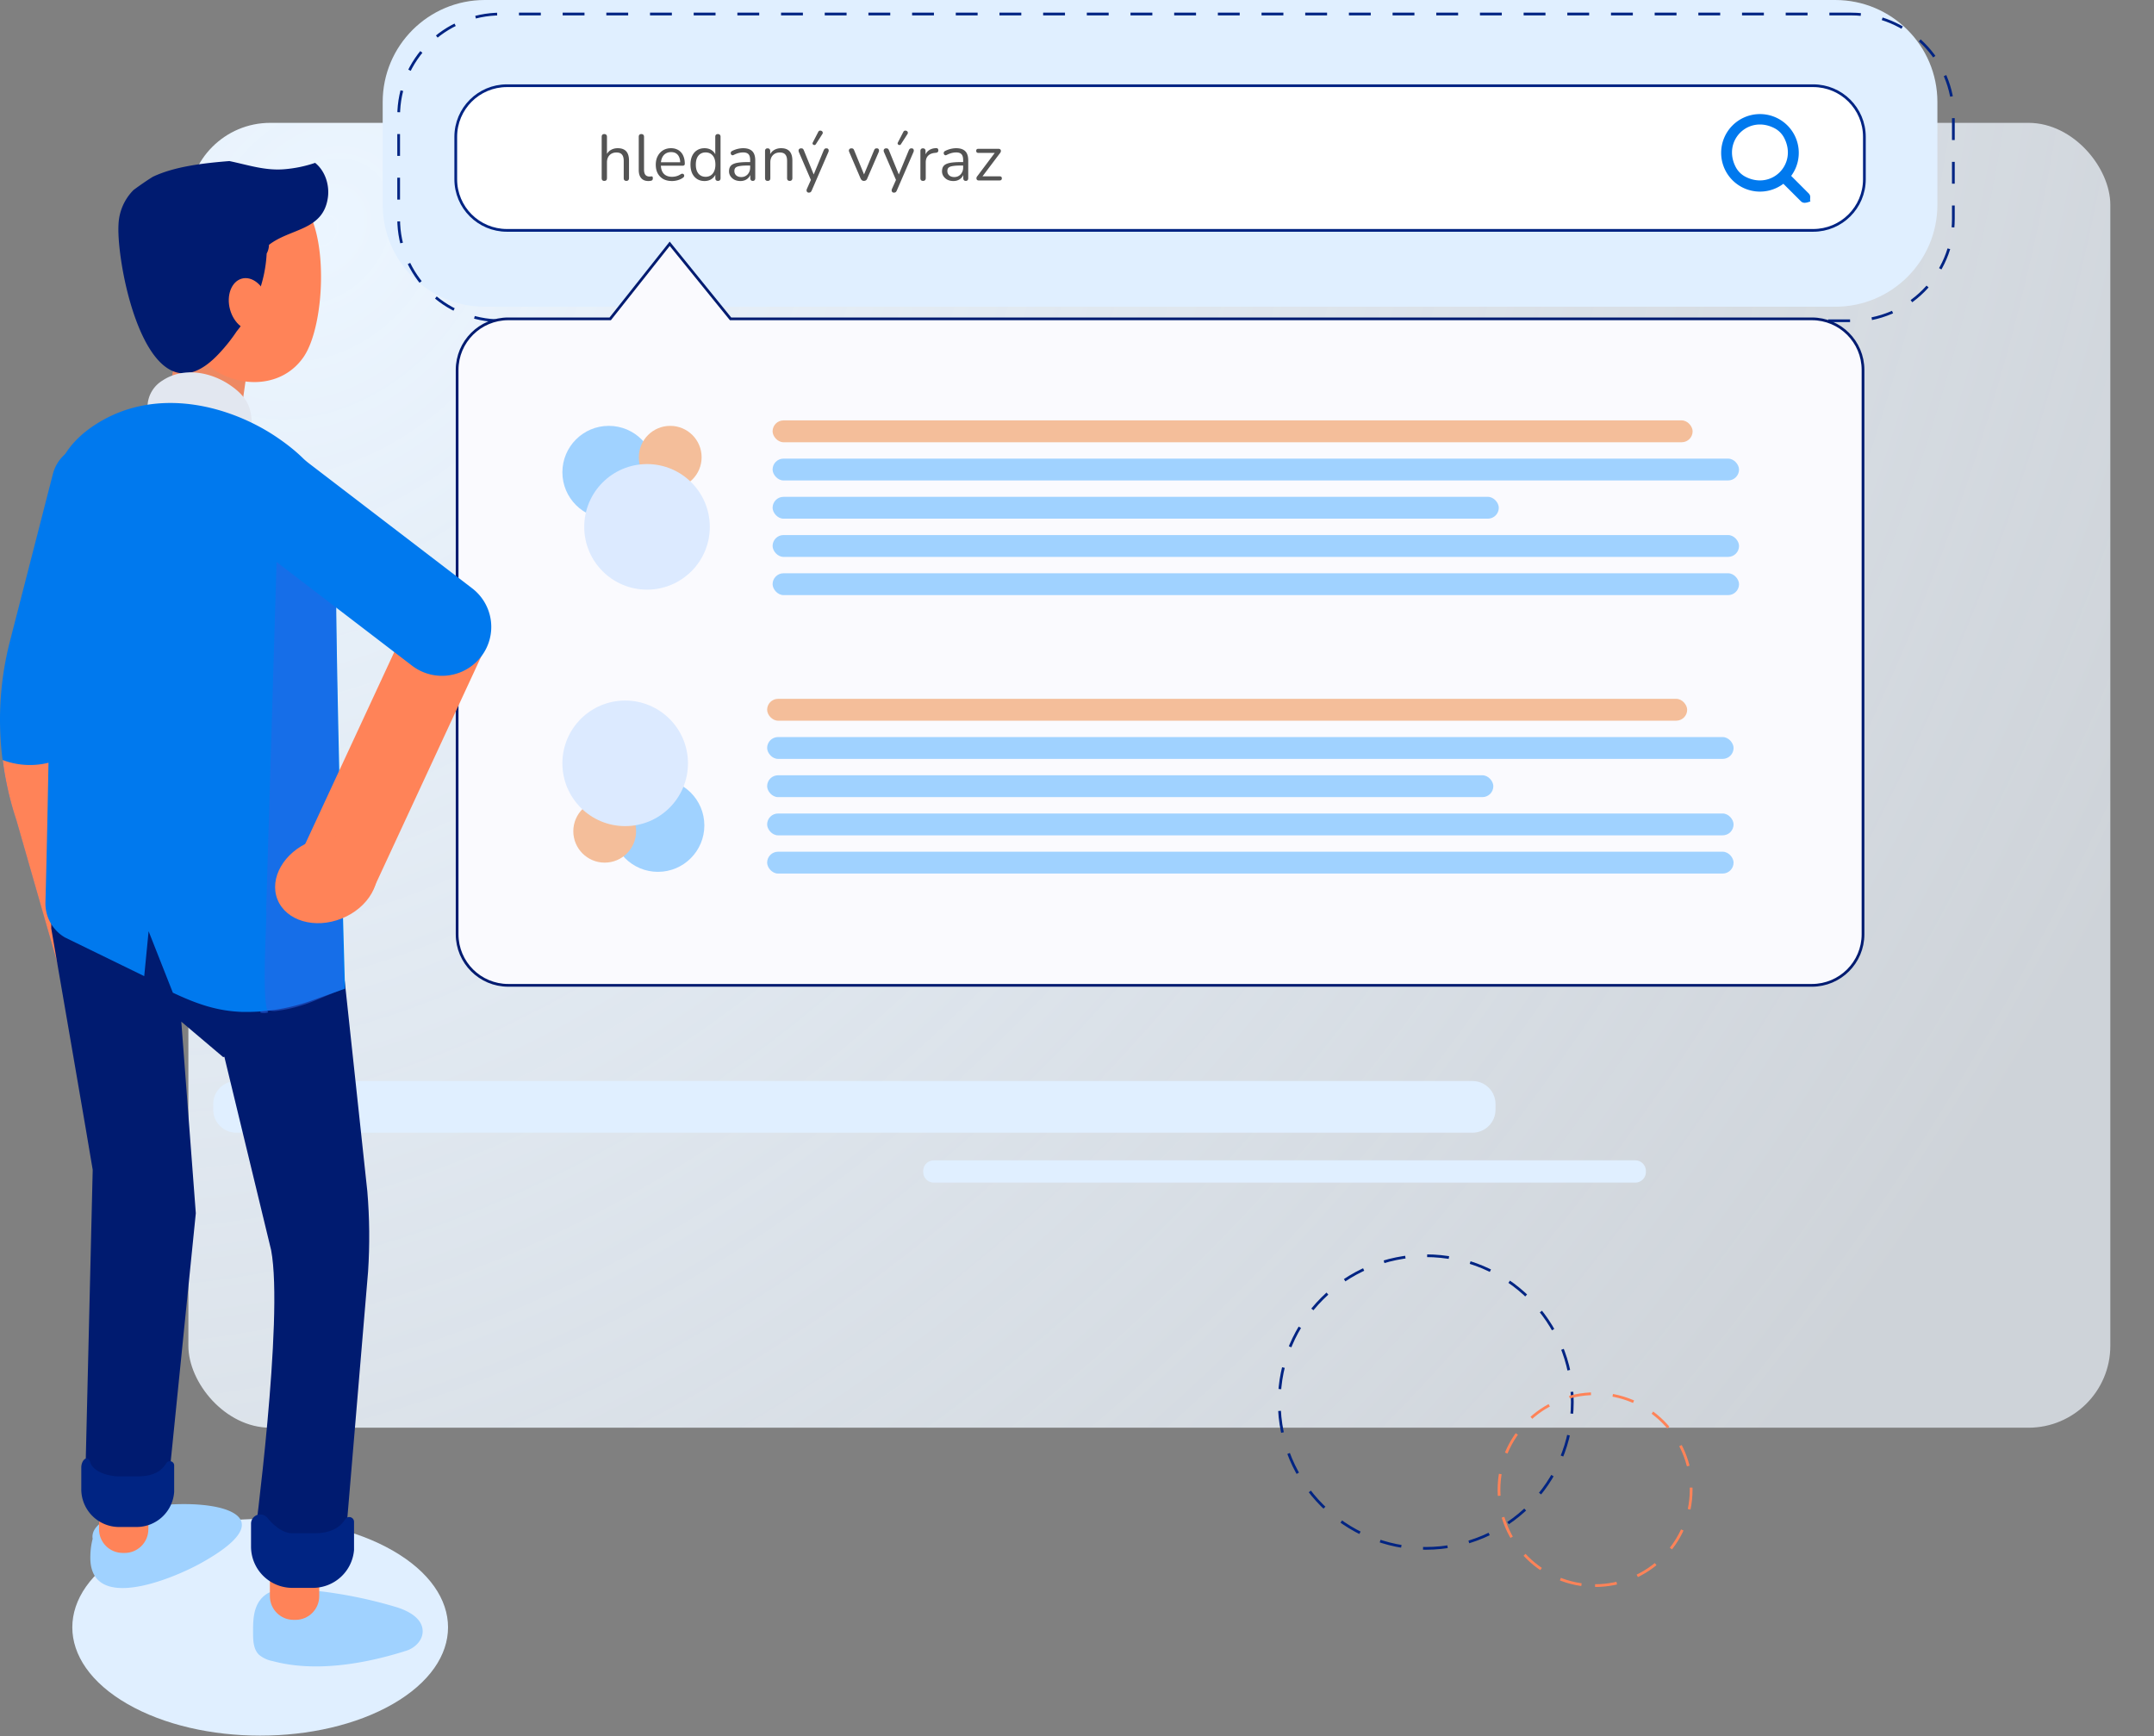
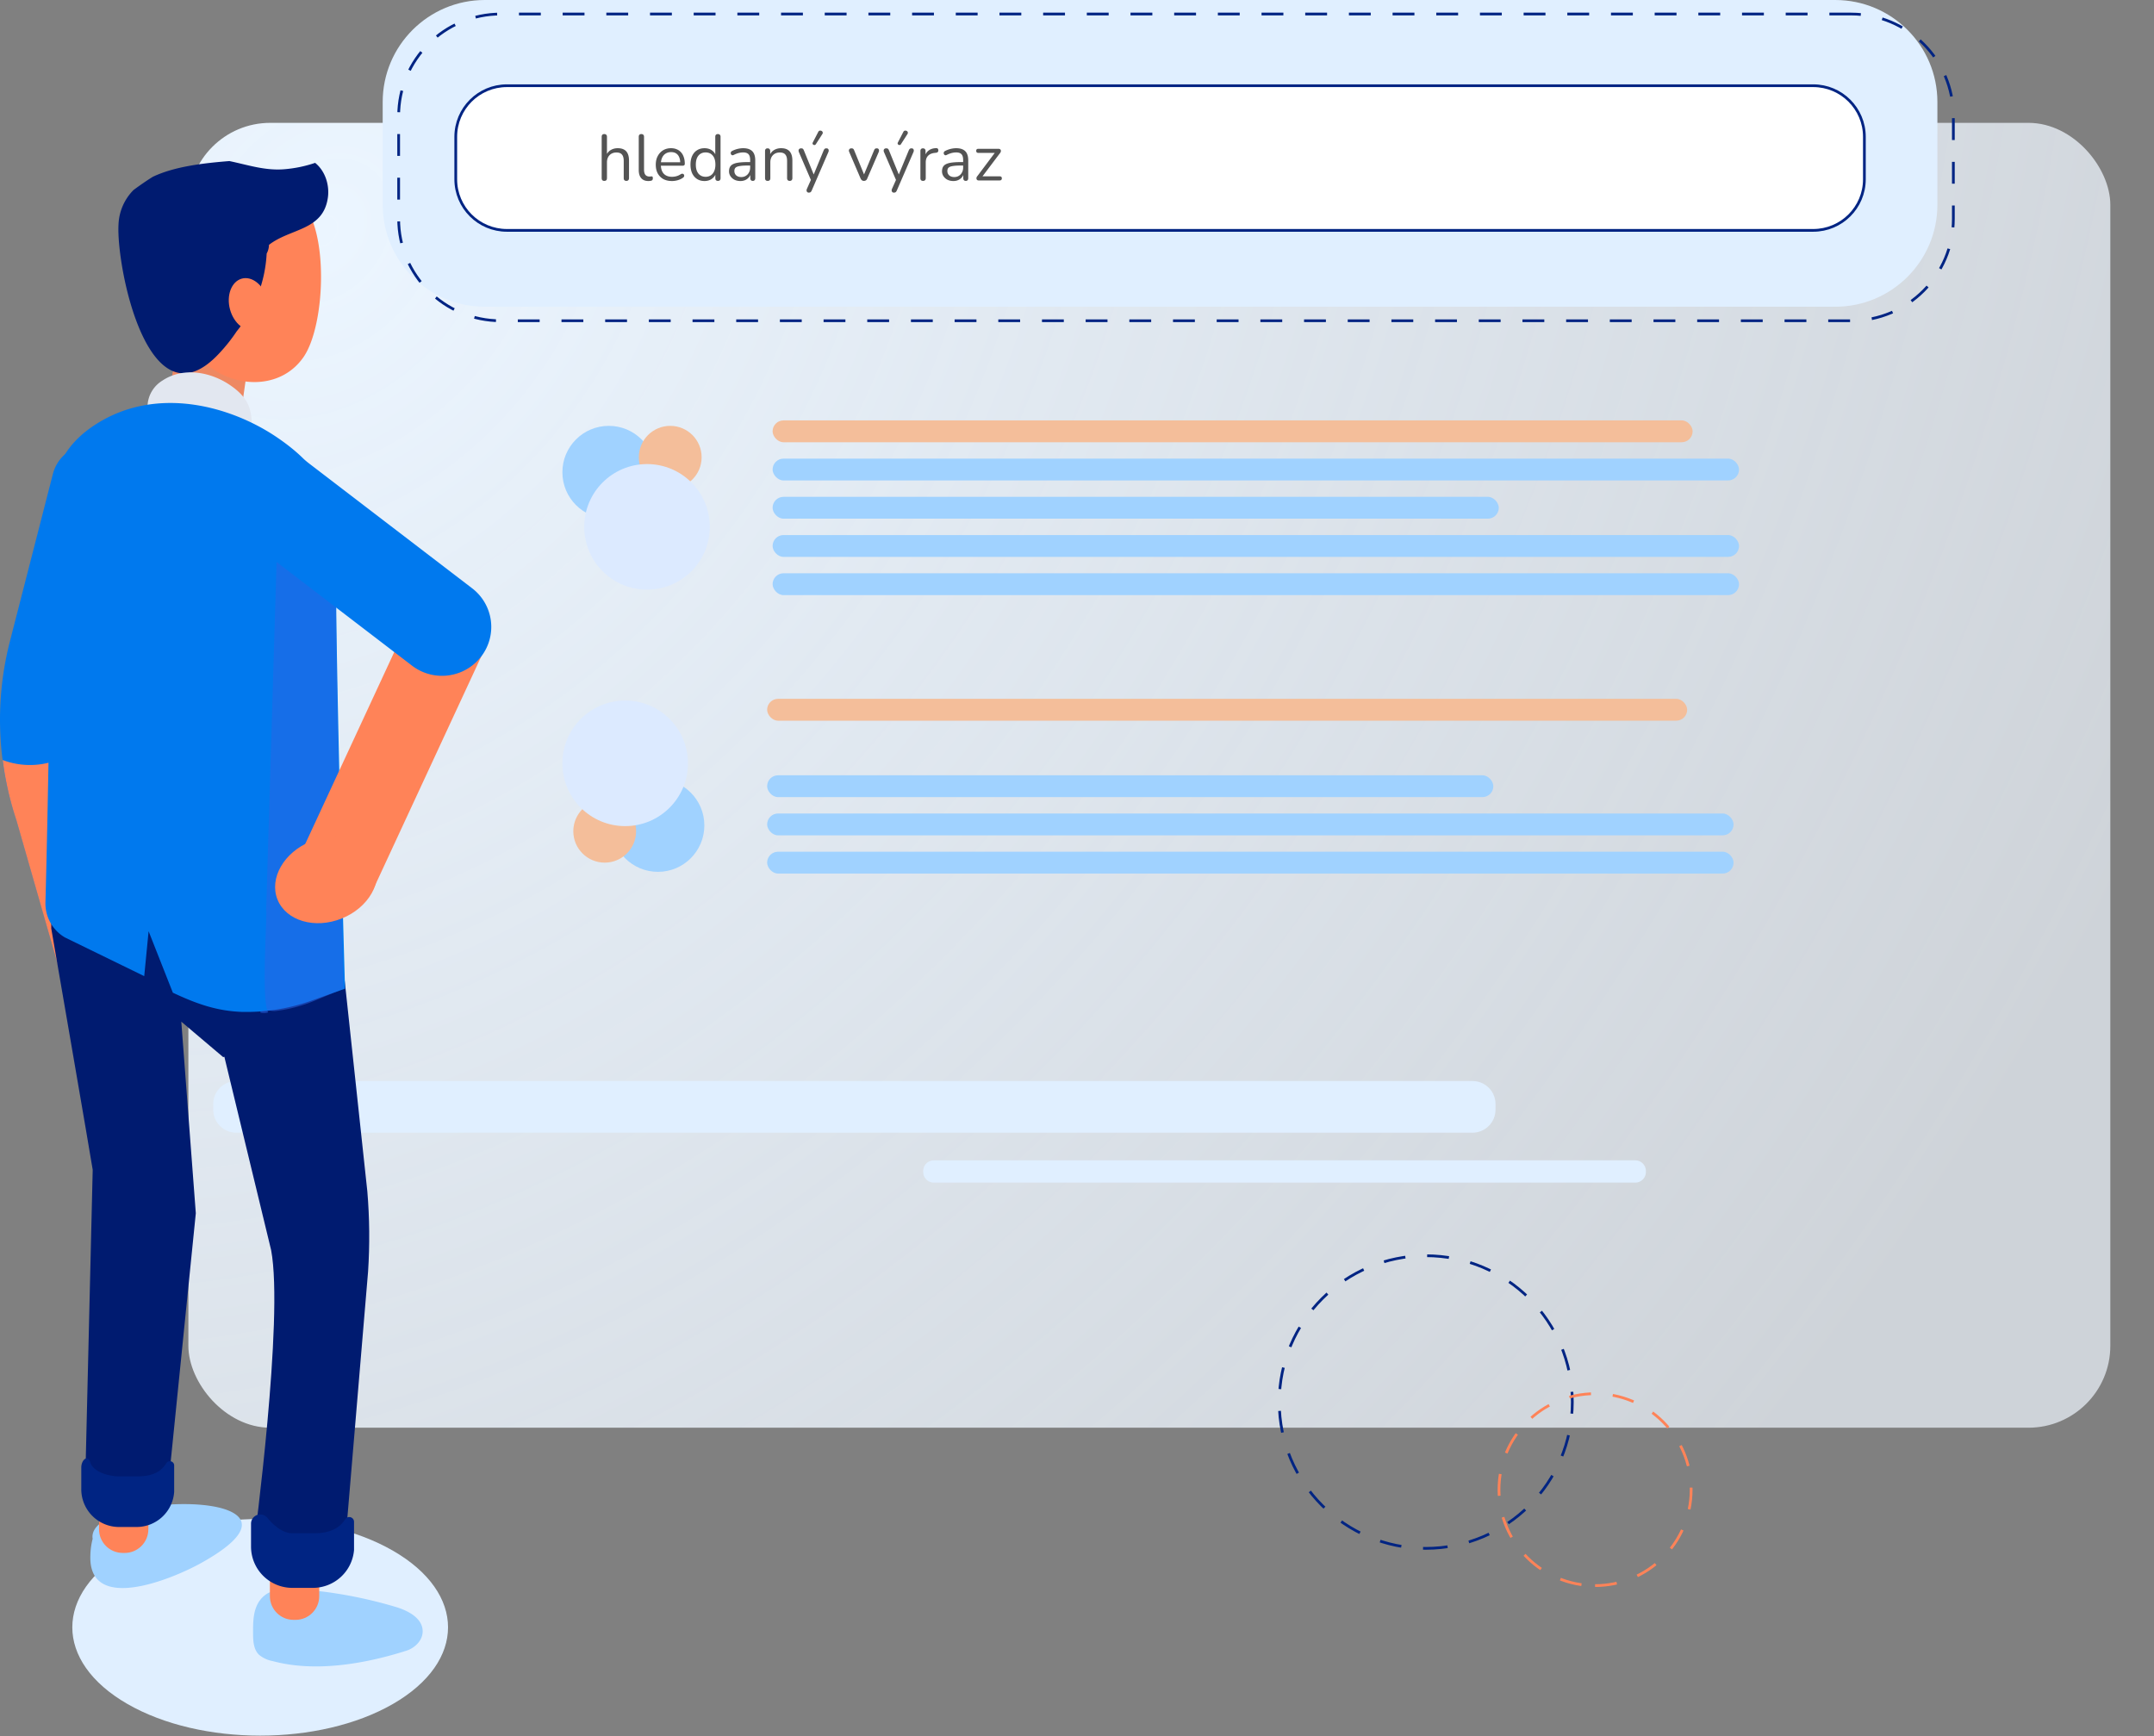
<svg xmlns="http://www.w3.org/2000/svg" width="789" height="636" fill="none">
  <rect width="100%" height="100%" fill="#808080" stroke="none" />
  <rect width="704" height="478" x="69" y="45" fill="url(#a)" rx="30" />
  <g clip-path="url(#b)">
    <path fill="#E0EFFF" d="M539.354 396H86.55c-4.667 0-8.45 3.779-8.45 8.44v2.05c0 4.661 3.783 8.44 8.45 8.44h452.804c4.667 0 8.451-3.779 8.451-8.44v-2.05c0-4.661-3.784-8.44-8.451-8.44zM672.252 0H177.585c-20.659 0-37.407 16.727-37.407 37.36V75c0 20.633 16.748 37.36 37.407 37.36h494.667c20.659 0 37.407-16.727 37.407-37.36V37.36c0-20.633-16.748-37.36-37.407-37.36z" />
    <path stroke="#002483" stroke-dasharray="8 8" stroke-miterlimit="10" d="M678.099 5.14H183.433c-20.66 0-37.408 16.727-37.408 37.36v37.64c0 20.633 16.748 37.36 37.408 37.36h494.666c20.66 0 37.408-16.727 37.408-37.36V42.5c0-20.633-16.748-37.36-37.408-37.36z" />
    <path fill="#fff" stroke="#002483" stroke-miterlimit="10" d="M664.171 31.4H185.685c-10.352 0-18.744 8.381-18.744 18.72v15.55c0 10.339 8.392 18.72 18.744 18.72h478.486c10.352 0 18.744-8.381 18.744-18.72V50.12c0-10.339-8.392-18.72-18.744-18.72z" />
-     <path fill="#FAFAFE" stroke="#001B70" d="M223.282 116.8h.242l.15-.19 21.641-27.31 22.135 27.315.15.185h396.081c10.347 0 18.734 8.377 18.734 18.71v206.73c0 10.332-8.387 18.71-18.734 18.71H186.176c-10.348 0-18.735-8.378-18.735-18.71V135.51c0-10.333 8.387-18.71 18.735-18.71h37.106z" />
    <path fill="#545454" d="M221.348 66.267c-.318 0-.557-.087-.717-.262-.159-.175-.238-.422-.238-.74V50.09c0-.318.079-.557.238-.716.16-.175.399-.262.717-.262.303 0 .542.087.717.262.175.16.263.398.263.716v6.991h-.311c.335-.923.876-1.614 1.625-2.076.764-.477 1.64-.716 2.628-.716.923 0 1.688.167 2.293.502.621.334 1.083.843 1.386 1.527.302.668.454 1.519.454 2.553v6.394c0 .318-.088.565-.263.74-.159.175-.39.262-.693.262-.319 0-.565-.087-.741-.262-.159-.175-.239-.422-.239-.74V58.99c0-1.082-.215-1.87-.645-2.362-.414-.51-1.083-.764-2.006-.764-1.067 0-1.92.334-2.557 1.002-.621.653-.931 1.527-.931 2.625v5.774c0 .668-.327 1.002-.98 1.002zm16.159.048c-1.147 0-2.023-.35-2.628-1.05-.606-.7-.908-1.702-.908-3.006V50.09c0-.318.079-.557.239-.716.159-.175.398-.262.716-.262.303 0 .542.087.717.262.175.16.263.398.263.716v12.025c0 .86.167 1.504.502 1.933.35.414.86.62 1.529.62.143 0 .27-.007.382-.023.111-.016.223-.024.334-.024.176-.016.295.024.359.12.079.094.119.285.119.572 0 .286-.064.5-.191.644-.127.143-.334.239-.621.286l-.406.048a3.706 3.706 0 01-.406.024zm8.648 0c-1.226 0-2.285-.239-3.177-.716a5.263 5.263 0 01-2.055-2.076c-.478-.89-.716-1.956-.716-3.197 0-1.209.238-2.259.716-3.15.478-.906 1.131-1.614 1.959-2.123.844-.51 1.816-.764 2.915-.764.78 0 1.481.136 2.102.406a4.147 4.147 0 011.577 1.121c.446.494.78 1.09 1.003 1.79.239.7.359 1.487.359 2.362 0 .255-.072.445-.215.573-.144.111-.351.167-.621.167h-8.314v-1.265h7.86l-.383.31c0-.859-.127-1.582-.382-2.17-.255-.605-.629-1.067-1.123-1.385-.477-.318-1.083-.477-1.815-.477-.813 0-1.505.19-2.079.573-.557.366-.979.883-1.266 1.55-.287.653-.43 1.416-.43 2.291v.143c0 1.464.35 2.577 1.051 3.34.717.764 1.728 1.146 3.034 1.146.542 0 1.075-.072 1.601-.215a5.386 5.386 0 001.577-.716c.223-.143.422-.206.597-.19.191 0 .342.055.454.167a.657.657 0 01.215.381c.048.144.032.302-.048.477-.064.175-.199.327-.406.454-.526.382-1.147.676-1.864.883a7.636 7.636 0 01-2.126.31zm11.903 0c-1.035 0-1.943-.247-2.723-.74-.765-.493-1.362-1.185-1.792-2.076-.414-.906-.621-1.972-.621-3.197 0-1.24.207-2.306.621-3.197.43-.907 1.027-1.599 1.792-2.076.78-.493 1.688-.74 2.723-.74 1.051 0 1.951.263 2.7.788a3.794 3.794 0 011.505 2.123H262v-7.11c0-.318.08-.557.239-.716.175-.175.422-.262.74-.262.303 0 .534.087.693.262.175.16.263.398.263.716v15.175c0 .318-.08.565-.239.74-.159.175-.398.262-.717.262-.302 0-.541-.087-.716-.262-.16-.175-.239-.422-.239-.74v-2.267l.263.334a3.868 3.868 0 01-1.529 2.172c-.749.54-1.649.81-2.7.81zm.406-1.551c.717 0 1.346-.175 1.887-.525.542-.35.956-.859 1.243-1.527.302-.668.454-1.471.454-2.41 0-1.447-.327-2.553-.98-3.316-.637-.764-1.505-1.146-2.604-1.146-.732 0-1.37.175-1.911.525-.526.334-.94.835-1.242 1.503-.287.653-.43 1.464-.43 2.434 0 1.432.326 2.537.979 3.317.653.763 1.521 1.145 2.604 1.145zm12.758 1.551c-.797 0-1.513-.151-2.15-.453a3.895 3.895 0 01-1.482-1.289 3.163 3.163 0 01-.549-1.813c0-.86.215-1.535.645-2.028.446-.493 1.171-.843 2.174-1.05 1.019-.207 2.405-.31 4.157-.31h1.075v1.264h-1.051c-1.29 0-2.31.064-3.058.191-.733.111-1.25.31-1.553.597-.287.286-.43.691-.43 1.216 0 .653.223 1.185.669 1.599.462.414 1.083.62 1.863.62.637 0 1.195-.15 1.673-.453a3.079 3.079 0 001.146-1.24c.287-.526.43-1.13.43-1.814v-2.72c0-.986-.199-1.694-.597-2.124-.398-.445-1.051-.668-1.959-.668-.557 0-1.115.072-1.672.215a8.588 8.588 0 00-1.768.692c-.223.111-.414.151-.573.12a.725.725 0 01-.383-.263.847.847 0 01-.167-.43.91.91 0 01.096-.5 1.01 1.01 0 01.43-.383c.7-.35 1.393-.604 2.078-.763a8.663 8.663 0 011.959-.239c1.004 0 1.832.167 2.485.502a3.062 3.062 0 011.457 1.479c.319.652.478 1.495.478 2.529v6.466c0 .318-.08.565-.239.74-.143.175-.358.262-.645.262-.303 0-.534-.087-.693-.262-.159-.175-.239-.422-.239-.74v-1.861h.215a3.434 3.434 0 01-.74 1.55c-.351.43-.789.764-1.314 1.003-.526.239-1.115.358-1.768.358zm9.969-.048c-.319 0-.558-.087-.717-.262-.159-.175-.239-.422-.239-.74v-9.95c0-.318.08-.556.239-.715.159-.175.39-.263.693-.263.302 0 .533.088.692.263.176.159.263.397.263.715v2.052l-.263-.286c.335-.923.876-1.614 1.625-2.076.764-.477 1.64-.716 2.628-.716.924 0 1.688.167 2.293.502.622.334 1.083.843 1.386 1.527.303.668.454 1.519.454 2.553v6.394c0 .318-.088.565-.263.74-.159.175-.39.262-.693.262-.318 0-.565-.087-.74-.262-.16-.175-.239-.422-.239-.74V58.99c0-1.082-.215-1.87-.645-2.362-.414-.51-1.083-.764-2.007-.764-1.067 0-1.919.334-2.556 1.002-.621.653-.932 1.527-.932 2.625v5.774c0 .668-.326 1.002-.979 1.002zm15.086 4.295c-.239 0-.43-.064-.574-.19a.829.829 0 01-.262-.526 1.352 1.352 0 01.119-.644l1.648-3.698v.835l-4.587-10.642c-.095-.238-.127-.461-.095-.668a.766.766 0 01.287-.501c.159-.127.382-.19.668-.19.255 0 .454.055.598.166.143.111.271.31.382.597l3.918 9.591h-.645l3.966-9.591c.127-.287.263-.486.406-.597.143-.111.35-.167.621-.167.255 0 .446.064.573.191a.714.714 0 01.239.501c.032.191 0 .406-.095.644l-6.116 14.125c-.128.287-.271.486-.43.597-.144.111-.351.167-.621.167zm2.556-17.728a.65.65 0 01-.406.286.884.884 0 01-.454-.071.705.705 0 01-.311-.334c-.063-.144-.047-.31.048-.501l2.007-3.89c.111-.222.255-.365.43-.43a.849.849 0 01.525-.023.852.852 0 01.478.239.712.712 0 01.215.453c.032.175-.016.358-.143.549l-2.389 3.722zm17.619 13.433a1.23 1.23 0 01-.717-.215c-.207-.159-.382-.397-.526-.715l-4.133-9.64c-.111-.238-.151-.461-.119-.668a.766.766 0 01.287-.501c.159-.127.382-.19.668-.19.255 0 .454.055.598.166.143.111.27.31.382.597l3.918 9.567h-.645l3.99-9.567c.111-.287.239-.486.382-.597.143-.111.35-.167.621-.167.255 0 .446.064.573.191a.714.714 0 01.239.501c.032.191 0 .406-.095.644l-4.181 9.664c-.112.318-.279.556-.502.715a1.269 1.269 0 01-.74.215zm10.994 4.295c-.239 0-.43-.064-.573-.19a.83.83 0 01-.263-.526 1.364 1.364 0 01.119-.644l1.649-3.698v.835l-4.587-10.642a1.262 1.262 0 01-.096-.668.77.77 0 01.287-.501c.159-.127.382-.19.669-.19.255 0 .454.055.597.166.143.111.271.31.382.597l3.918 9.591h-.645l3.966-9.591c.128-.287.263-.486.406-.597.144-.111.351-.167.621-.167.255 0 .446.064.574.191a.718.718 0 01.239.501c.031.191 0 .406-.096.644l-6.116 14.125c-.127.287-.271.486-.43.597-.143.111-.35.167-.621.167zm2.556-17.728a.648.648 0 01-.406.286.886.886 0 01-.454-.071.698.698 0 01-.31-.334c-.064-.144-.048-.31.047-.501l2.007-3.89c.112-.222.255-.365.43-.43a.852.852 0 01.526-.023c.191.032.35.111.478.239a.717.717 0 01.215.453c.031.175-.016.358-.144.549l-2.389 3.722zm8.115 13.433c-.318 0-.565-.087-.74-.262-.16-.175-.239-.422-.239-.74v-9.95c0-.318.079-.556.239-.715.159-.175.39-.263.692-.263.303 0 .534.088.693.263.175.159.263.397.263.715v1.933h-.239c.255-.938.741-1.662 1.457-2.171.717-.51 1.601-.78 2.652-.811.239-.016.43.04.574.167.143.11.223.31.238.596.016.27-.047.485-.191.644-.143.16-.366.255-.669.287l-.382.047c-1.083.096-1.919.446-2.508 1.05-.574.589-.86 1.4-.86 2.434v5.774c0 .318-.088.565-.263.74-.159.175-.398.262-.717.262zm11.121.048c-.796 0-1.513-.151-2.15-.453a3.891 3.891 0 01-1.481-1.289 3.163 3.163 0 01-.549-1.813c0-.86.215-1.535.645-2.028.446-.493 1.17-.843 2.174-1.05 1.019-.207 2.405-.31 4.157-.31h1.075v1.264h-1.052c-1.29 0-2.309.064-3.057.191-.733.111-1.251.31-1.553.597-.287.286-.43.691-.43 1.216 0 .653.223 1.185.669 1.599.461.414 1.083.62 1.863.62.637 0 1.194-.15 1.672-.453a3.081 3.081 0 001.147-1.24c.287-.526.43-1.13.43-1.814v-2.72c0-.986-.199-1.694-.597-2.124-.398-.445-1.051-.668-1.959-.668-.558 0-1.115.072-1.673.215a8.603 8.603 0 00-1.767.692c-.223.111-.415.151-.574.12a.726.726 0 01-.382-.263.838.838 0 01-.167-.43.918.918 0 01.095-.5c.096-.16.239-.287.43-.383a9.445 9.445 0 012.079-.763 8.663 8.663 0 011.959-.239c1.003 0 1.831.167 2.484.502a3.064 3.064 0 011.458 1.479c.318.652.477 1.495.477 2.529v6.466c0 .318-.079.565-.238.74-.144.175-.359.262-.645.262-.303 0-.534-.087-.693-.262-.16-.175-.239-.422-.239-.74v-1.861h.215a3.435 3.435 0 01-.741 1.55 3.57 3.57 0 01-1.314 1.003c-.525.239-1.115.358-1.768.358zm9.229-.215c-.207 0-.375-.048-.502-.143a.722.722 0 01-.263-.382.973.973 0 010-.525c.048-.19.151-.373.311-.549l6.737-8.995v.501h-6.379c-.255 0-.454-.063-.597-.19-.128-.144-.191-.335-.191-.573 0-.239.063-.422.191-.549.143-.127.342-.19.597-.19h7.334c.239 0 .43.047.574.142a.658.658 0 01.31.382.885.885 0 010 .501c-.032.175-.119.35-.263.525l-6.856 9.09v-.548h6.713c.526 0 .789.247.789.74 0 .238-.072.43-.215.572-.128.127-.319.191-.574.191h-7.716z" />
-     <path fill="#0079EE" d="M662.469 70.81l-6.368-6.38a14.19 14.19 0 00-2.184-19.225 14.227 14.227 0 00-19.356.796 14.19 14.19 0 00-.594 19.339 14.231 14.231 0 0019.27 1.98l6.368 6.35c.661.67 1.452.93 3.545.1-.391-.94.43-1.85-.681-2.96zm-26.714-9.68c-4.906-9.56 4.616-19.1 14.178-14.19a8.306 8.306 0 013.625 3.63c4.906 9.56-4.626 19.1-14.178 14.19a8.403 8.403 0 01-3.625-3.63z" />
    <path stroke="#002483" stroke-dasharray="8 8" stroke-miterlimit="10" d="M522.262 567.2c29.64 0 53.668-23.997 53.668-53.6 0-29.602-24.028-53.6-53.668-53.6s-53.668 23.998-53.668 53.6c0 29.603 24.028 53.6 53.668 53.6z" />
    <path stroke="#FF8358" stroke-dasharray="8 8" stroke-miterlimit="10" d="M584.271 580.84c19.437 0 35.194-15.737 35.194-35.15 0-19.413-15.757-35.15-35.194-35.15-19.438 0-35.195 15.737-35.195 35.15 0 19.413 15.757 35.15 35.195 35.15z" />
    <path fill="#E0EFFF" d="M342.084 433.22H598.97a3.913 3.913 0 003.915-3.91v-.34a3.913 3.913 0 00-3.915-3.91H342.084a3.913 3.913 0 00-3.915 3.91v.34a3.913 3.913 0 003.915 3.91z" />
-     <path fill="#4772C7" d="M788.41 84.13a.198.198 0 00-.13.08 2.069 2.069 0 01-.05-.56.667.667 0 00.18.48z" />
    <circle cx="223" cy="173" r="17" fill="#A0D2FF" />
    <circle cx="245.5" cy="167.5" r="11.5" fill="#F4BE9A" />
    <circle cx="237" cy="193" r="23" fill="#DCEAFF" />
    <rect width="337" height="8" x="283" y="154" fill="#F4BE9A" rx="4" />
    <rect width="354" height="8" x="283" y="168" fill="#A0D2FF" rx="4" />
    <rect width="266" height="8" x="283" y="182" fill="#A0D2FF" rx="4" />
    <rect width="354" height="8" x="283" y="196" fill="#A0D2FF" rx="4" />
    <rect width="354" height="8" x="283" y="210" fill="#A0D2FF" rx="4" />
    <circle cx="241" cy="302.375" r="17" fill="#A0D2FF" />
    <circle cx="221.5" cy="304.5" r="11.5" fill="#F4BE9A" />
    <circle cx="229" cy="279.625" r="23" fill="#DCEAFF" />
    <rect width="337" height="8" x="281" y="256" fill="#F4BE9A" rx="4" />
-     <rect width="354" height="8" x="281" y="270" fill="#A0D2FF" rx="4" />
    <rect width="266" height="8" x="281" y="284" fill="#A0D2FF" rx="4" />
    <rect width="354" height="8" x="281" y="298" fill="#A0D2FF" rx="4" />
    <rect width="354" height="8" x="281" y="312" fill="#A0D2FF" rx="4" />
    <path fill="#EE8862" d="M65.787 118.59l-4.806 33.81c-.67 4.68 4.846 8.48 12.306 8.48 7.46 0 14.017-3.8 14.718-8.48h.12l4.807-33.81H65.787z" />
    <path fill="#E0EFFF" d="M143.958 568.07c-26.874-15.5-70.44-15.5-97.314 0-26.874 15.5-26.874 40.62 0 56.11 26.875 15.49 70.44 15.5 97.314 0 26.874-15.5 26.874-40.62 0-56.11z" />
    <path fill="#FF8358" d="M59.439 115.64c-6.068-10.93-7.26-23.59 4.065-33.29 9.091-7.78 35.635-18.36 46.058-9.25 11.144 9.78 9.722 45.851 1.682 57.611-7.099 10.38-20.566 11.48-30.769 6A56.489 56.489 0 0159.44 115.64z" />
    <path fill="#001B70" d="M43.42 82.07a18.91 18.91 0 015.497-12.47c2.313-1.71 4.666-3.35 7.07-4.84 8.01-3.81 18.583-5 28.035-5.76 6.548 1.35 13.016 3.57 20.025 3a46.826 46.826 0 0011.385-2.34c3.664 2.94 5.336 8.09 4.655 12.8-1.742 12.08-13.717 11.12-21.567 17.24a6.765 6.765 0 01-.84 3.18 49.223 49.223 0 01-11.015 28.54 60.47 60.47 0 01-6.008 7.63C54.325 158.07 42.42 97.03 43.42 82.07z" />
    <path fill="#FF8358" d="M84.262 113.38c1.411 5.17 5.617 8.49 9.382 7.43 3.764-1.06 5.677-6.13 4.255-11.3-1.422-5.17-5.607-8.5-9.372-7.43-3.765 1.07-5.677 6.16-4.265 11.3z" />
    <path fill="#E2E7F0" d="M54.043 158.83c.1-4-.41-7.65.06-11a11.39 11.39 0 015.427-8.44c7.53-5 17.502-3.21 24.64 1.62 9.663 6.52 7.88 12.31 8.011 22.38.13 13.79.811 35.66 1.212 49.44l-4.276 1.52a26.04 26.04 0 01-6.007 1.34c-4.766.49-7.95-.32-12.316-2.35l-4.506-11.41-.81 8.46-10.013-4.87a4.654 4.654 0 01-2.313-4.15c.28-11.47.6-31.04.89-42.54z" />
    <path fill="#A0D2FF" d="M81.167 552.5c-15.339-4.19-48.962.54-47.23 11.2a27.05 27.05 0 00-.84 6.11c-.761 21.37 29.938 8.661 40.5 2.801 19.756-10.97 17.463-17.371 7.57-20.111z" />
    <path fill="#0079EE" d="M27.99 243.81a82.487 82.487 0 00-1.732 31.76 80.68 80.68 0 003.535 15.36l19.404 67.72c2.473 7.32-.8 15.45-7.39 18a12.19 12.19 0 01-3.083.76c-5.667.57-11.204-3.15-13.307-9.37L6.013 300.38a115.32 115.32 0 01-2.514-64.93l15.89-61.89c2.003-7.43 9.012-11.66 15.72-9.31 6.709 2.35 10.674 10.2 8.771 17.68l-15.89 61.88z" />
-     <path fill="#FF8358" d="M29.791 290.93a80.295 80.295 0 01-3.474-15 29.912 29.912 0 01-6.488 2.88 28.123 28.123 0 01-18.844-.4 115.136 115.136 0 005.006 22l19.405 67.67c2.102 6.22 7.64 9.94 13.306 9.37a12.188 12.188 0 003.084-.76c6.589-2.59 9.863-10.72 7.39-18L29.79 290.93z" />
+     <path fill="#FF8358" d="M29.791 290.93a80.295 80.295 0 01-3.474-15 29.912 29.912 0 01-6.488 2.88 28.123 28.123 0 01-18.844-.4 115.136 115.136 0 005.006 22l19.405 67.67c2.102 6.22 7.64 9.94 13.306 9.37a12.188 12.188 0 003.084-.76c6.589-2.59 9.863-10.72 7.39-18L29.79 290.93" />
    <path fill="#A0D2FF" d="M101.433 582.79c-3.285-.07-6.158 2.54-7.44 5.56-1.281 3.02-1.301 6.42-1.301 9.71 0 2.88.12 6.09 2.172 8.11a11.017 11.017 0 005.007 2.32c15.579 4.21 33.893 1 48.942-3.79 3.174-1 6.007-3.78 6.007-7.11 0-4.85-5.427-7.65-10.082-9a165.824 165.824 0 00-41.103-6.75c-2.493-.06-5.767 1.07-5.547 3.55l3.345-2.6z" />
    <path fill="#FF8358" d="M45.228 536.917l.71.008c4.795.057 8.635 3.985 8.578 8.773l-.174 14.619c-.056 4.788-3.989 8.623-8.783 8.566l-.71-.008c-4.795-.057-8.635-3.985-8.578-8.772l.173-14.62c.057-4.788 3.99-8.623 8.784-8.566zm62.312 24.513h.711c4.794 0 8.681 3.882 8.681 8.67v14.62c0 4.789-3.887 8.67-8.681 8.67h-.711c-4.795 0-8.681-3.881-8.681-8.67V570.1c0-4.788 3.886-8.67 8.681-8.67z" />
    <path fill="#001B70" d="M124.151 339.64l-18.193-54.12-87.18 13.52v41.1s14.688 85 15.179 88.39l-2.704 112.76c.721 4.92 6.88 10.79 11.846 11.16l5.286.39c6.358.47 13.808-4.73 13.497-11.09l9.843-97.32-5.317-70.17 15.36 13 .41-.15 17.132 70.83c4.716 24.94-6.278 107.41-6.278 107.41.47 5.64 7.309 10 13.016 10h7.46c6.007 0 13.016-4.88 13.016-10.89l8.301-98.67c.641-9.77.55-19.573-.271-29.33l-10.403-96.82z" />
    <path fill="#0079EE" d="M16.645 330.66a14.377 14.377 0 007.15 12.75l29.036 14.17 1.602-16.449 8.881 22.509.761.36c8.39 3.9 15.62 6.371 24.691 6.691h1.943a64.844 64.844 0 006.768-.361 71.693 71.693 0 0016.211-3.63l11.204-4 1.442-.509v-1.54c-1.001-34.63-2.834-103.121-3.194-140.111 0-3.82 0-7.369.11-10.809.08-4.62.16-8.931 0-13.051-.691-13.59-4.546-24.81-21.898-36.54-16.78-11.36-44.396-19.28-66.975-4.23-8.9 5.94-13.697 13.431-15.129 23.571-.77 5.46-.55 11.189-.34 17.239.12 3.81.27 7.731.17 11.741-.38 15.1-.76 38.49-1.141 61.13-.38 22.64-.882 45.989-1.292 61.069z" />
    <path fill="#2C65E1" d="M98.189 370.69c.32.55-3.435.59-2.824 0 1.432-1.33 3.735-.11 5.777-.36a53.672 53.672 0 0013.838-3.63l9.572-4 1.221-.51v-1.54c-.871-34.63-2.423-103.12-2.733-140.11 0-3.82 0-7.37.09-10.81.08-4.62.15-8.93 0-13.05a12.632 12.632 0 00-3.735-3.76 10.738 10.738 0 00-5.907-1.79c-6.478 0-11.795 5.91-12.146 13.47l-3.854 128.95c.52 0-1.913 32.96.7 37.14z" opacity=".51" />
    <path fill="#002483" d="M114.651 561.67h-7.51c-3.444 0-6.628-2.58-9.182-5.61a3.36 3.36 0 00-3.769-1.088 3.364 3.364 0 00-2.238 3.218v8.36c0 4.01 1.595 7.856 4.434 10.692a15.151 15.151 0 0010.705 4.428h7.51a15.139 15.139 0 0010.243-3.988 15.105 15.105 0 004.836-9.862v-10.37a1.749 1.749 0 00-1.277-1.661 1.75 1.75 0 00-1.957.751c-1.743 2.7-4.746 5.2-11.795 5.13zm-64.452-20.85h-6.78c-3.103 0-9.22-1.37-10.382-5.2-.841-2.77-3.264-.95-3.264 2v7.75a13.83 13.83 0 003.927 9.816 13.865 13.865 0 009.72 4.184h6.768a13.827 13.827 0 009.316-3.771 13.794 13.794 0 004.292-9.079v-9.62a1.56 1.56 0 00-2.914-.84c-1.612 2.54-4.325 4.82-10.683 4.76z" />
    <path fill="#FF8358" d="M166.396 218.353a14.817 14.817 0 00-9.596 1.322 14.787 14.787 0 00-6.721 6.968l-39.825 85.858a14.766 14.766 0 00-.394 11.25 14.792 14.792 0 007.653 8.264 14.817 14.817 0 0011.261.484 14.795 14.795 0 008.336-7.575l39.825-85.859a14.78 14.78 0 00-4.492-17.992 14.805 14.805 0 00-6.047-2.72z" />
    <path fill="#0079EE" d="M166.505 246.97a18.043 18.043 0 01-15.56-3.109L84.171 192.74a17.784 17.784 0 01-6.35-18.83 17.775 17.775 0 013.136-6.239 18.038 18.038 0 0125.241-3.27l66.765 51.119a17.81 17.81 0 016.841 11.864 17.792 17.792 0 01-3.617 13.207 18.023 18.023 0 01-9.682 6.379z" />
    <path fill="#FF8358" d="M113.792 308.257c9.846-3.958 20.374-.859 23.528 6.926 3.153 7.785-2.295 17.323-12.141 21.281-9.846 3.958-20.374.86-23.522-6.917-3.148-7.777 2.328-17.345 12.135-21.29z" />
  </g>
  <defs>
    <radialGradient id="a" cx="0" cy="0" r="1" gradientTransform="matrix(551.415 406.984 -528.489 716.039 120.365 85.972)" gradientUnits="userSpaceOnUse">
      <stop stop-color="#EBF5FF" />
      <stop offset="1" stop-color="#F0F7FF" stop-opacity=".7" />
    </radialGradient>
    <clipPath id="b">
      <path fill="#fff" d="M0 0h789v636H0z" />
    </clipPath>
  </defs>
</svg>